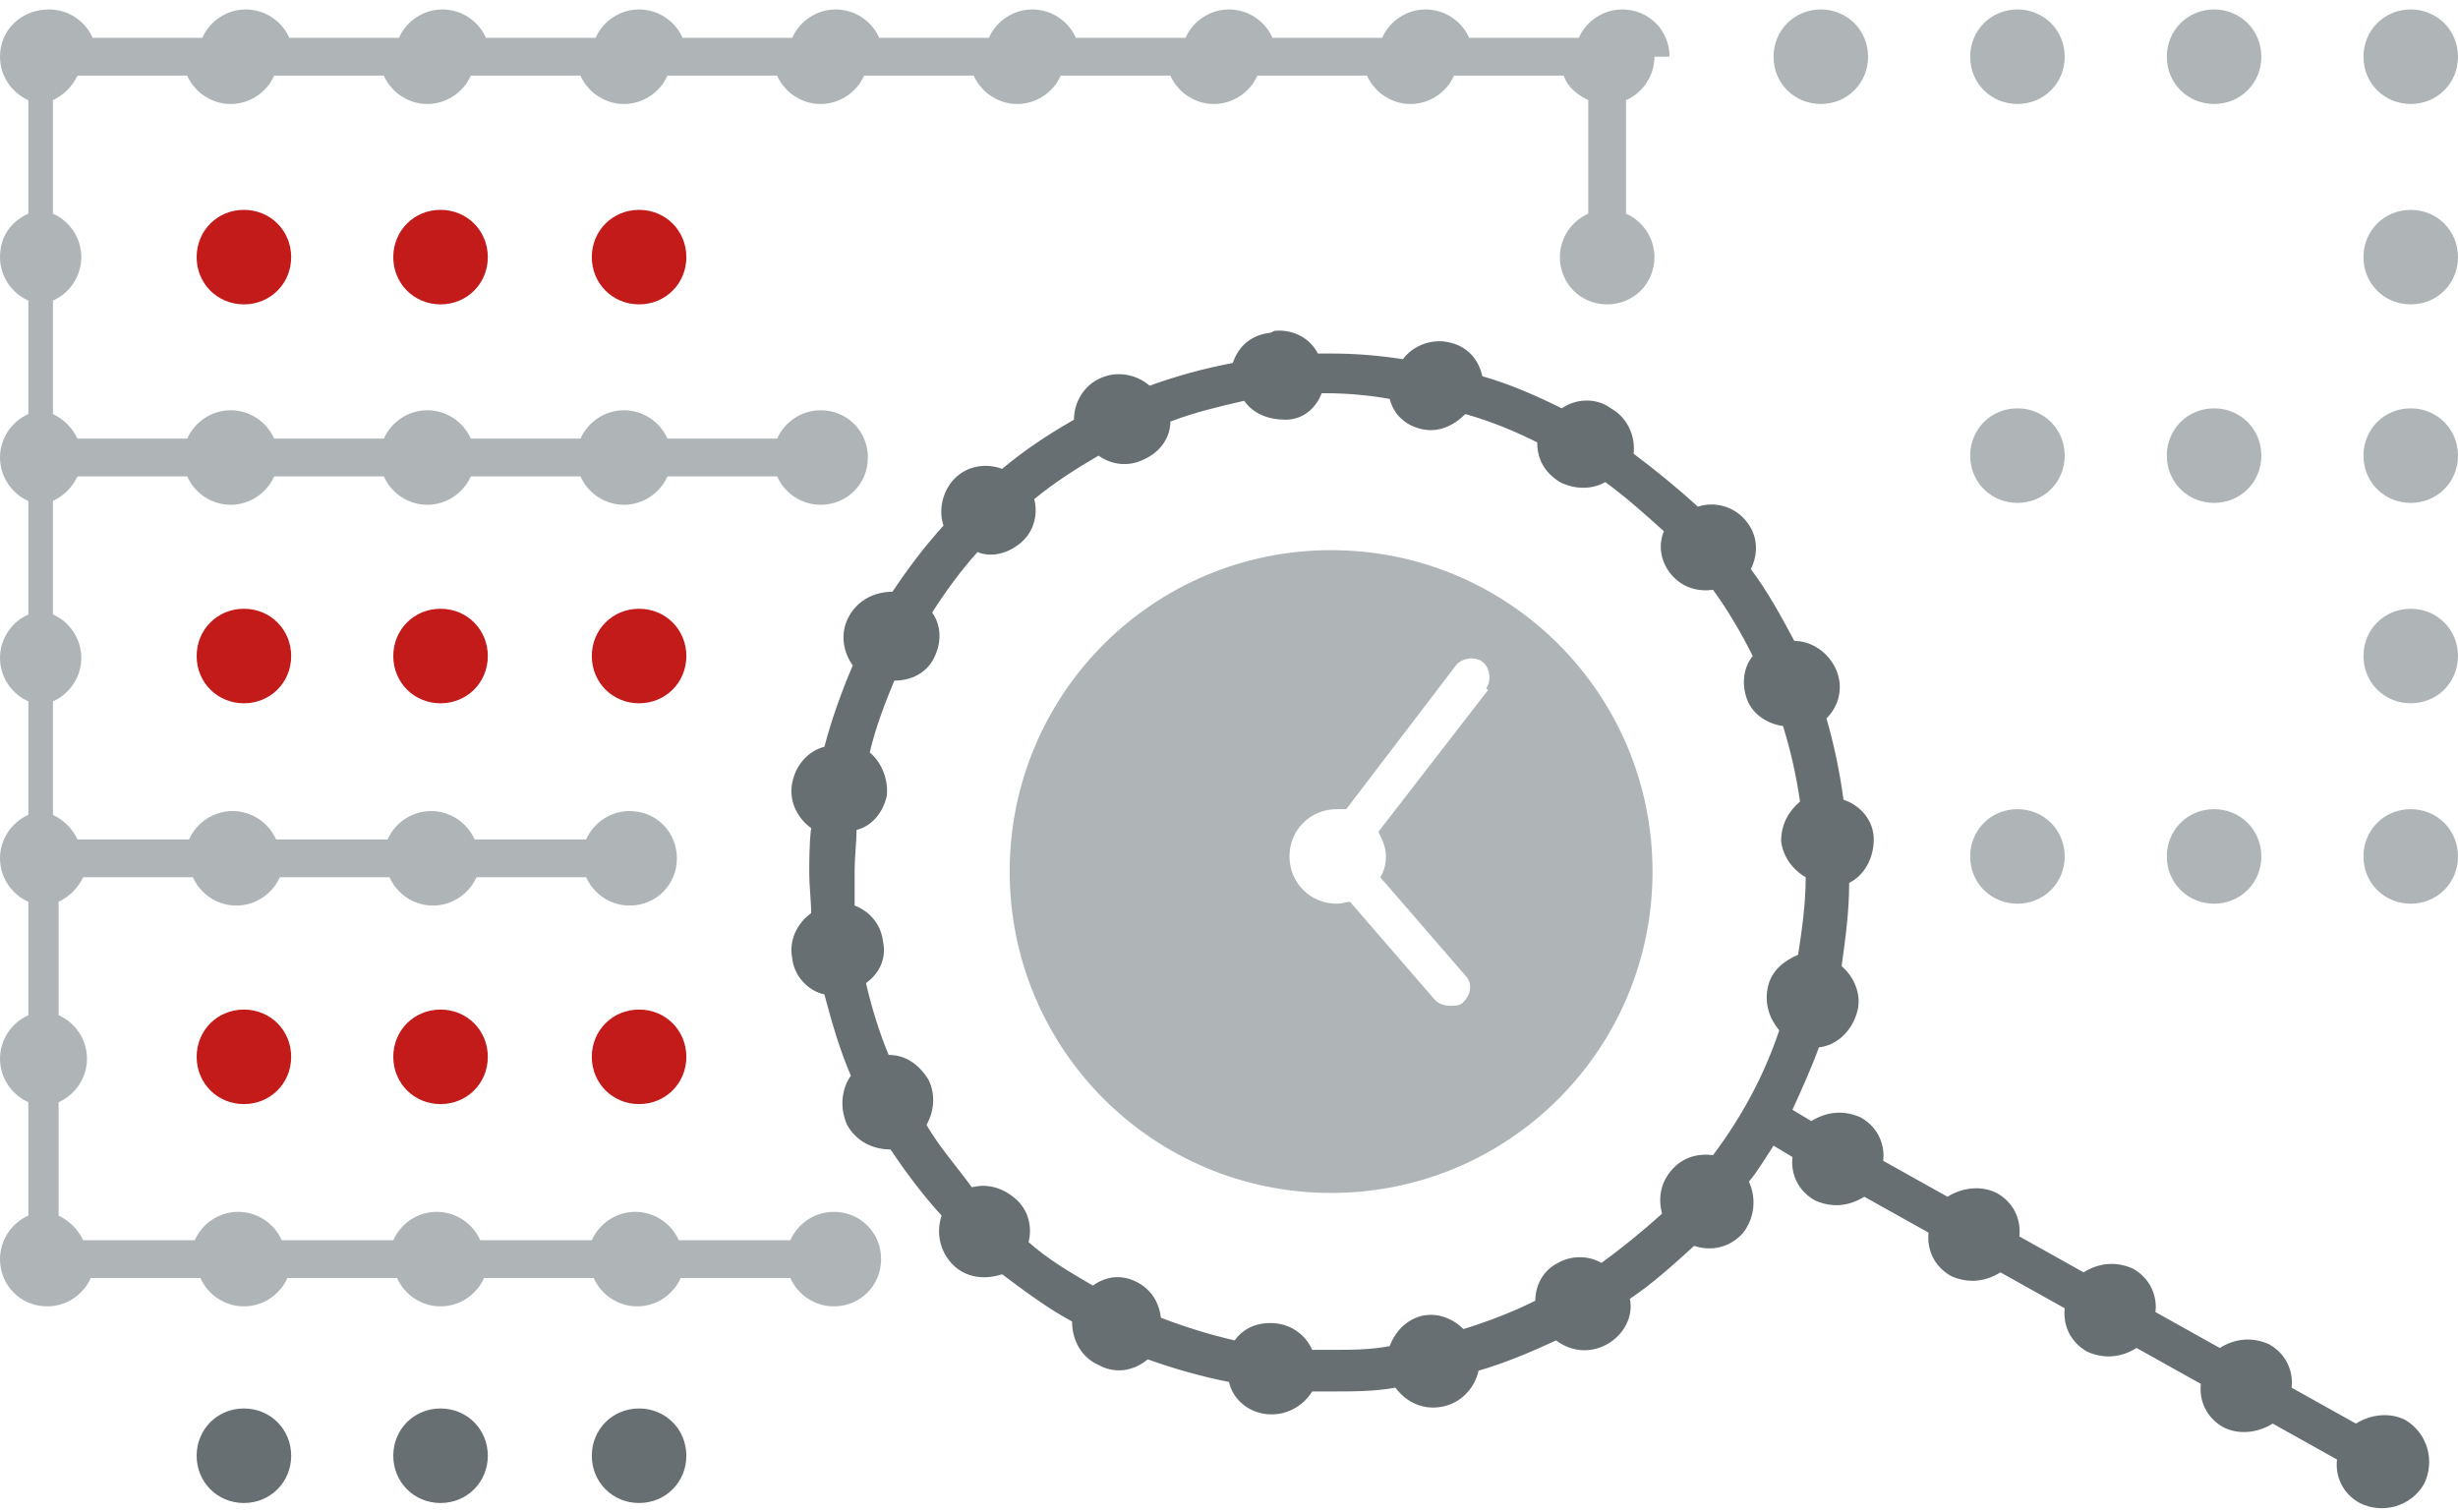
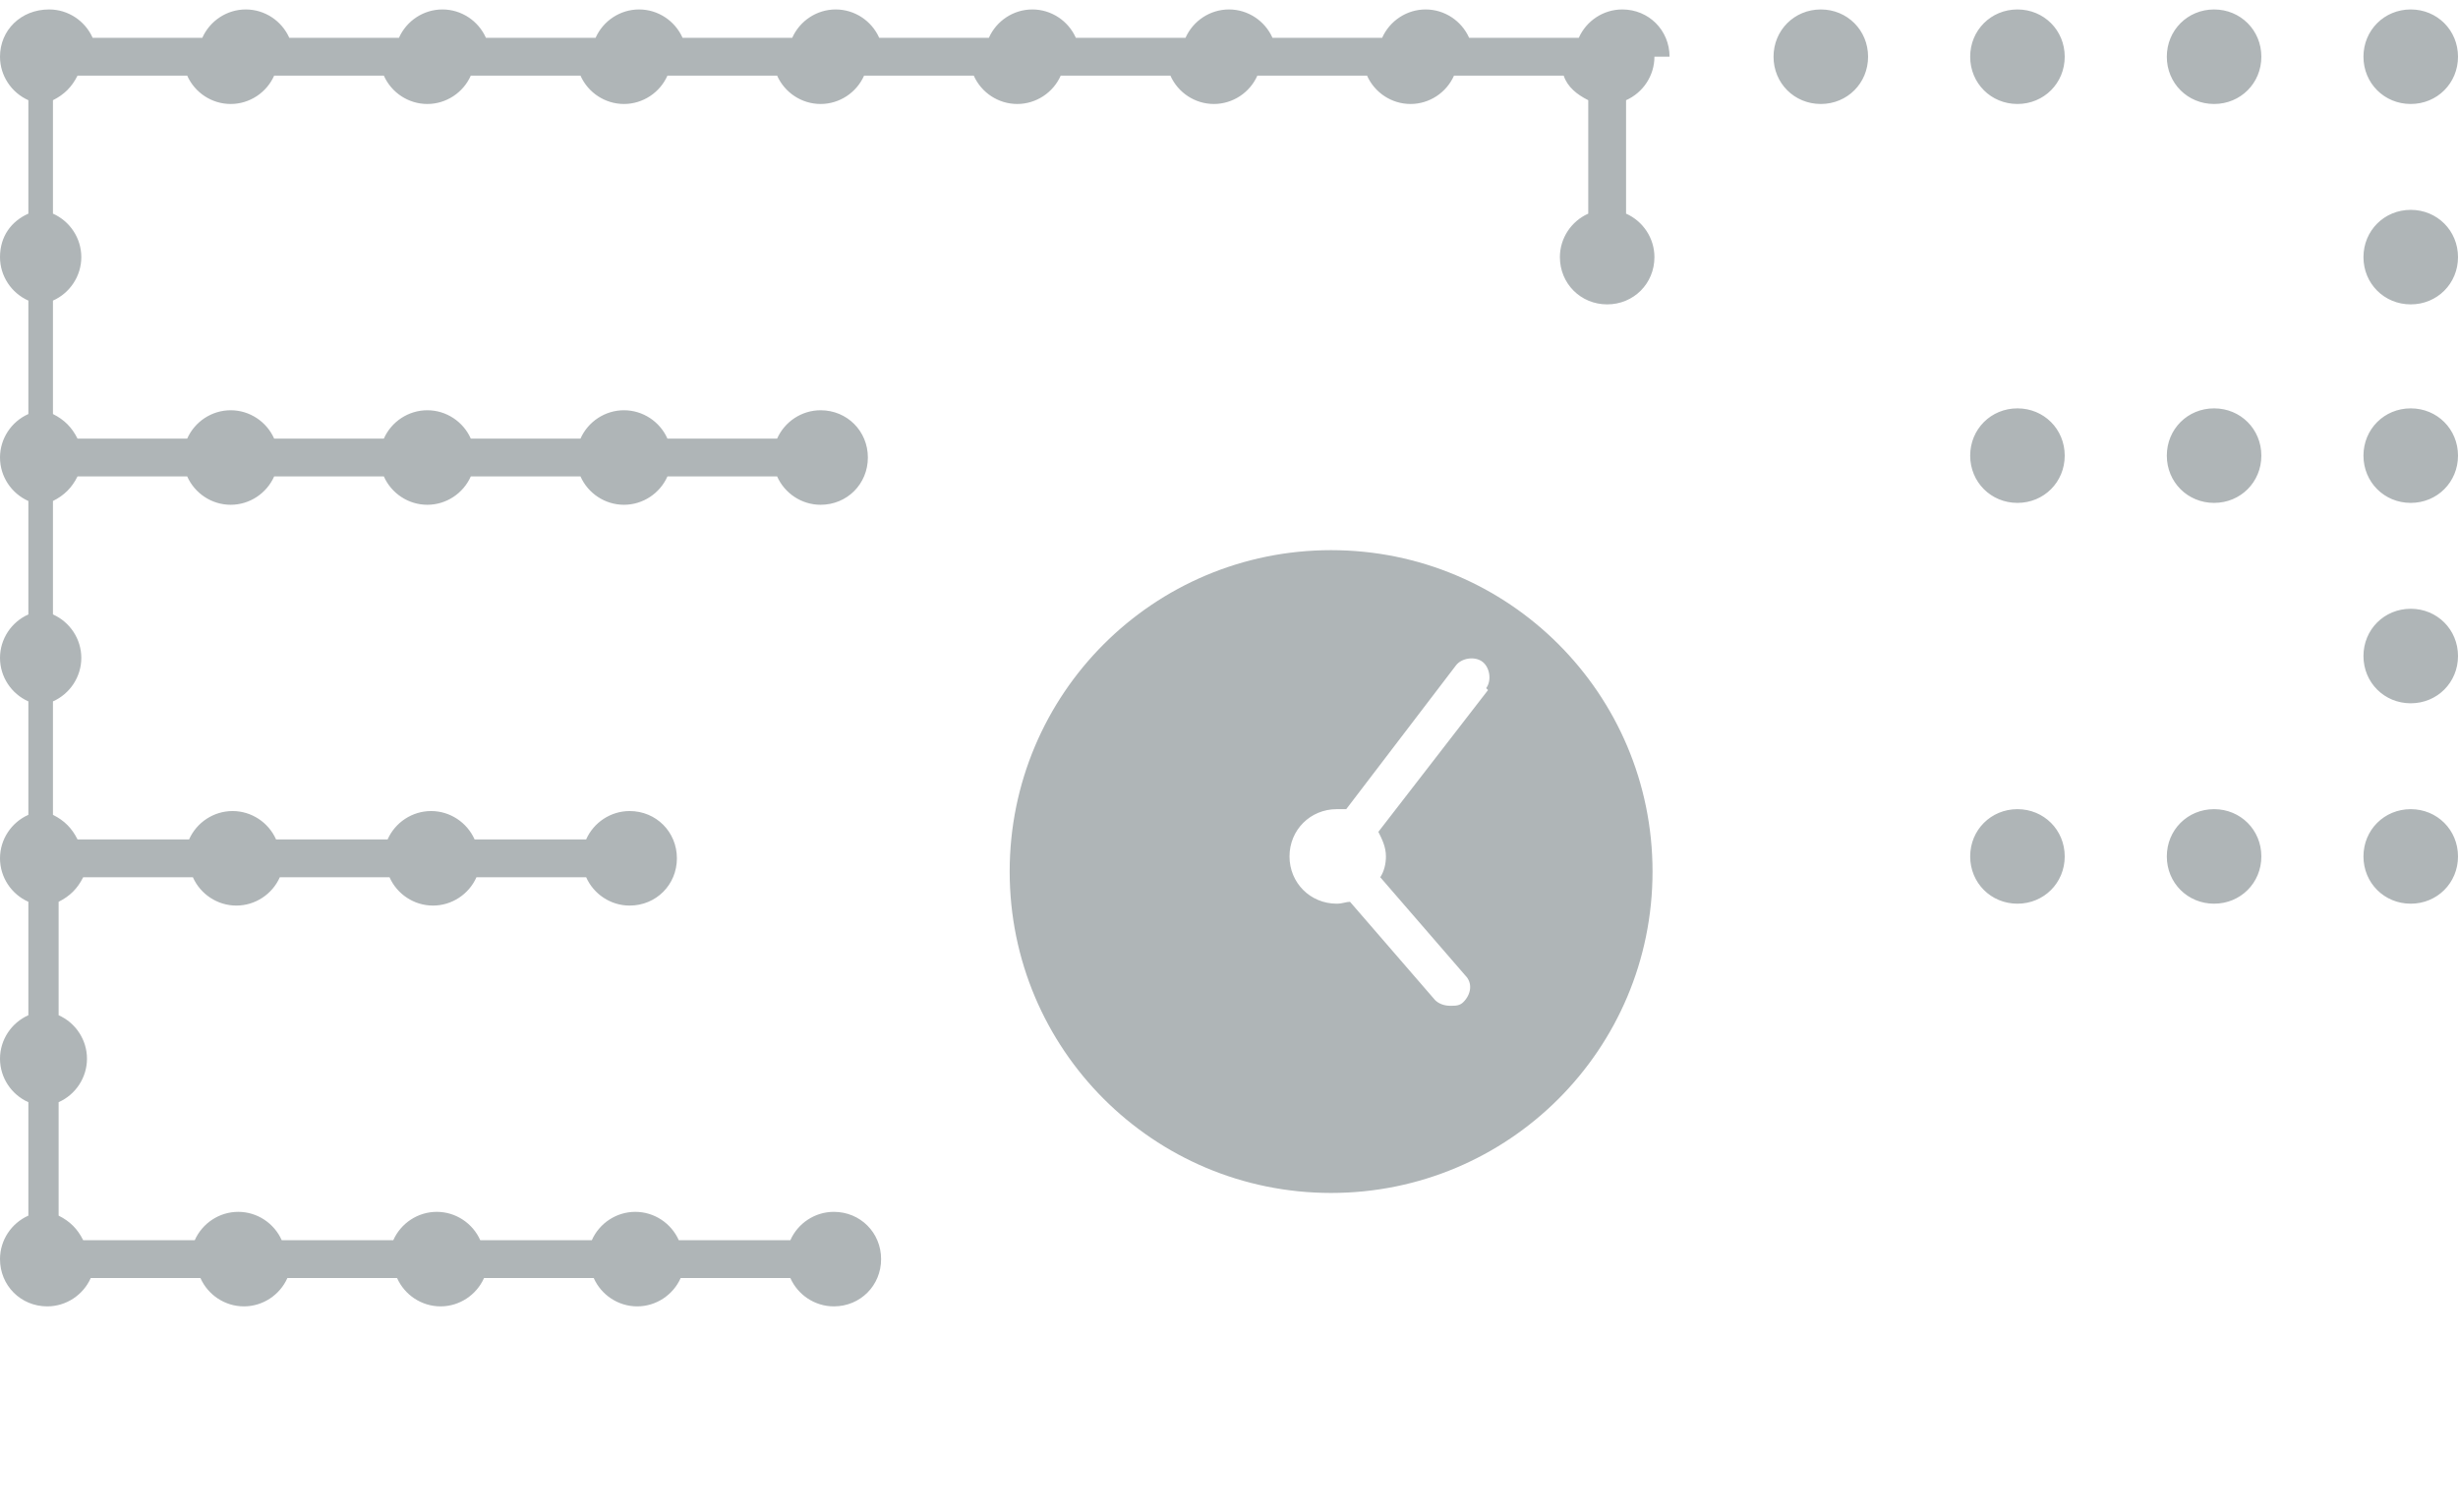
<svg xmlns="http://www.w3.org/2000/svg" version="1.1" viewBox="0 0 130 80">
  <defs>
    <style>
      .cls-1 {
        fill: #676f72;
      }

      .cls-1, .cls-2 {
        fill-rule: evenodd;
      }

      .cls-1, .cls-2, .cls-3 {
        stroke-width: 0px;
      }

      .cls-2 {
        fill: #c31a1a;
      }

      .cls-3 {
        fill: #afb5b7;
      }
    </style>
  </defs>
-   <path id="Red" class="cls-2" d="M33.8,11.1c1.4,0,2.5,1.1,2.5,2.5,0,1.4-1.1,2.5-2.5,2.5-1.4,0-2.5-1.1-2.5-2.5,0-1.4,1.1-2.5,2.5-2.5M23.3,11.1c1.4,0,2.5,1.1,2.5,2.5,0,1.4-1.1,2.5-2.5,2.5-1.4,0-2.5-1.1-2.5-2.5,0-1.4,1.1-2.5,2.5-2.5M12.9,11.1c1.4,0,2.5,1.1,2.5,2.5,0,1.4-1.1,2.5-2.5,2.5-1.4,0-2.5-1.1-2.5-2.5,0-1.4,1.1-2.5,2.5-2.5M33.8,53.4c1.4,0,2.5,1.1,2.5,2.5,0,1.4-1.1,2.5-2.5,2.5-1.4,0-2.5-1.1-2.5-2.5s1.1-2.5,2.5-2.5M23.3,53.4c1.4,0,2.5,1.1,2.5,2.5,0,1.4-1.1,2.5-2.5,2.5-1.4,0-2.5-1.1-2.5-2.5s1.1-2.5,2.5-2.5M12.9,53.4c1.4,0,2.5,1.1,2.5,2.5,0,1.4-1.1,2.5-2.5,2.5-1.4,0-2.5-1.1-2.5-2.5,0-1.4,1.1-2.5,2.5-2.5M33.8,32.2c1.4,0,2.5,1.1,2.5,2.5s-1.1,2.5-2.5,2.5-2.5-1.1-2.5-2.5,1.1-2.5,2.5-2.5M23.3,32.2c1.4,0,2.5,1.1,2.5,2.5s-1.1,2.5-2.5,2.5c-1.4,0-2.5-1.1-2.5-2.5s1.1-2.5,2.5-2.5M12.9,32.2c1.4,0,2.5,1.1,2.5,2.5,0,1.4-1.1,2.5-2.5,2.5-1.4,0-2.5-1.1-2.5-2.5,0-1.4,1.1-2.5,2.5-2.5" />
-   <path id="Dark_Gray" data-name="Dark Gray" class="cls-1" d="M70.5,20.8c-.2,0-.4,0-.6,0-.3.8-1,1.4-1.9,1.4-.9,0-1.7-.3-2.2-1-1.3.3-2.6.6-3.9,1.1,0,.8-.5,1.6-1.4,2-.8.4-1.7.3-2.4-.2-1.2.7-2.3,1.4-3.4,2.3.2.8,0,1.7-.7,2.3-.7.6-1.6.8-2.3.5-.9,1-1.7,2.1-2.4,3.2.5.7.5,1.6.1,2.4-.4.8-1.2,1.2-2.1,1.2-.5,1.2-1,2.5-1.3,3.8.6.5,1,1.4.9,2.3-.2.9-.8,1.6-1.6,1.8,0,.7-.1,1.4-.1,2.1s0,1.3,0,1.9c.8.3,1.4,1,1.5,1.9.2.9-.2,1.7-.9,2.2.3,1.3.7,2.6,1.2,3.8.9,0,1.6.5,2.1,1.3.4.8.3,1.7-.1,2.4.7,1.2,1.6,2.2,2.4,3.3.8-.2,1.6,0,2.3.6.7.6.9,1.5.7,2.3,1,.9,2.2,1.6,3.4,2.3.7-.5,1.5-.6,2.3-.2.8.4,1.2,1.1,1.3,1.9,1.3.5,2.6.9,3.9,1.2.5-.7,1.3-1,2.2-.9.9.1,1.6.7,1.9,1.4h0c.3,0,.6,0,1,0,1,0,2.1,0,3.1-.2.3-.8.9-1.4,1.7-1.6.9-.2,1.7.2,2.2.7,1.3-.4,2.6-.9,3.8-1.5,0-.8.4-1.6,1.2-2,.7-.4,1.6-.4,2.3,0,1.1-.8,2.2-1.7,3.2-2.6-.2-.8-.1-1.6.5-2.3.6-.7,1.4-.9,2.2-.8,1.5-2,2.7-4.2,3.5-6.6-.5-.6-.8-1.4-.6-2.3s.9-1.4,1.6-1.7c.2-1.3.4-2.7.4-4.1-.7-.4-1.2-1.1-1.3-1.9,0-.9.4-1.6,1-2.1-.2-1.4-.5-2.7-.9-4-.8-.1-1.6-.6-1.9-1.4-.3-.8-.2-1.7.3-2.3-.6-1.2-1.3-2.4-2.1-3.5-.8.1-1.6-.1-2.2-.8-.6-.7-.7-1.6-.4-2.3-1-.9-2-1.8-3.1-2.6-.7.4-1.6.4-2.4,0-.8-.5-1.2-1.2-1.2-2.1-1.2-.6-2.4-1.1-3.8-1.5-.6.6-1.4,1-2.3.8-.9-.2-1.5-.8-1.7-1.6-1.1-.2-2.3-.3-3.4-.3ZM67.4,17.5c1-.1,1.9.4,2.3,1.2.2,0,.5,0,.7,0,1.3,0,2.5.1,3.8.3.5-.7,1.5-1.1,2.4-.9,1,.2,1.6.9,1.8,1.8,1.4.4,2.8,1,4.2,1.7.7-.5,1.8-.6,2.6,0,.9.5,1.3,1.5,1.2,2.4,1.2.9,2.3,1.8,3.4,2.8.9-.3,1.9,0,2.5.7.7.8.7,1.8.3,2.6.9,1.2,1.6,2.5,2.3,3.8.9,0,1.8.6,2.2,1.5.4.9.2,1.9-.5,2.6.4,1.4.7,2.8.9,4.3.9.3,1.6,1.1,1.6,2.1h0c0,1-.5,1.9-1.3,2.3,0,1.5-.2,3-.4,4.4.7.6,1.1,1.6.8,2.5-.3,1-1.1,1.7-2,1.8-.4,1.1-.9,2.2-1.4,3.3l1,.6c.8-.5,1.7-.6,2.6-.2.9.5,1.3,1.4,1.2,2.3l3.4,1.9c.8-.5,1.8-.6,2.6-.2.9.5,1.3,1.4,1.2,2.3l3.4,1.9c.8-.5,1.7-.6,2.6-.2.9.5,1.3,1.4,1.2,2.3l3.4,1.9c.8-.5,1.7-.6,2.6-.2.9.5,1.3,1.4,1.2,2.3l3.4,1.9c.8-.5,1.8-.6,2.6-.2h0c1.2.7,1.6,2.2,1,3.4-.7,1.2-2.2,1.6-3.4,1-.9-.5-1.3-1.4-1.2-2.3l-3.4-1.9c-.8.5-1.8.6-2.6.2-.9-.5-1.3-1.4-1.2-2.3l-3.4-1.9c-.8.5-1.7.6-2.6.2-.9-.5-1.3-1.4-1.2-2.3l-3.4-1.9c-.8.5-1.7.6-2.6.2-.9-.5-1.3-1.4-1.2-2.3l-3.4-1.9c-.8.5-1.7.6-2.6.2-.9-.5-1.3-1.4-1.2-2.3l-1-.6c-.4.6-.8,1.3-1.3,1.9.4.9.3,1.9-.3,2.7-.7.8-1.7,1-2.6.7-1.1,1-2.2,2-3.4,2.8.2.9-.3,1.9-1.2,2.4s-1.9.4-2.7-.2c-1.3.6-2.7,1.2-4.1,1.6-.2.9-.9,1.7-1.9,1.9-1,.2-1.9-.2-2.5-1-1.1.2-2.2.2-3.4.2s-.7,0-1,0c-.5.8-1.4,1.3-2.4,1.2-1-.1-1.8-.8-2-1.7-1.5-.3-2.9-.7-4.3-1.2-.7.6-1.7.8-2.6.3-.9-.4-1.4-1.3-1.4-2.3-1.3-.7-2.5-1.6-3.7-2.5-.9.3-1.9.2-2.6-.5-.7-.7-.9-1.7-.6-2.6-1-1.1-1.9-2.3-2.7-3.5-.9,0-1.8-.4-2.3-1.3-.4-.9-.3-1.9.2-2.6-.6-1.4-1-2.8-1.4-4.3-.9-.2-1.6-1-1.7-1.9-.2-1,.3-1.9,1-2.4,0-.7-.1-1.4-.1-2.1s0-1.6.1-2.4c-.7-.5-1.2-1.4-1-2.4.2-1,.9-1.7,1.7-1.9.4-1.5.9-2.9,1.5-4.3-.5-.7-.7-1.7-.2-2.6.5-.9,1.4-1.3,2.3-1.3.8-1.2,1.7-2.4,2.7-3.5-.3-.9,0-1.9.6-2.5.7-.7,1.7-.8,2.5-.5,1.2-1,2.4-1.8,3.8-2.6,0-.9.5-1.8,1.4-2.2.9-.4,1.9-.2,2.6.4,1.4-.5,2.8-.9,4.4-1.2.3-.9,1-1.5,2-1.6ZM33.8,74.5c1.4,0,2.5,1.1,2.5,2.5s-1.1,2.5-2.5,2.5c-1.4,0-2.5-1.1-2.5-2.5s1.1-2.5,2.5-2.5M23.3,74.5c1.4,0,2.5,1.1,2.5,2.5s-1.1,2.5-2.5,2.5c-1.4,0-2.5-1.1-2.5-2.5s1.1-2.5,2.5-2.5M12.9,74.5c1.4,0,2.5,1.1,2.5,2.5,0,1.4-1.1,2.5-2.5,2.5-1.4,0-2.5-1.1-2.5-2.5,0-1.4,1.1-2.5,2.5-2.5" />
  <path id="Light_Gray" data-name="Light Gray" class="cls-3" d="M119.6,45.3c0,1.4-1.1,2.5-2.5,2.5-1.4,0-2.5-1.1-2.5-2.5,0-1.4,1.1-2.5,2.5-2.5,1.4,0,2.5,1.1,2.5,2.5ZM117.1.5c-1.4,0-2.5,1.1-2.5,2.5,0,1.4,1.1,2.5,2.5,2.5,1.4,0,2.5-1.1,2.5-2.5,0-1.4-1.1-2.5-2.5-2.5ZM117.1,21.6c-1.4,0-2.5,1.1-2.5,2.5,0,1.4,1.1,2.5,2.5,2.5,1.4,0,2.5-1.1,2.5-2.5,0-1.4-1.1-2.5-2.5-2.5ZM127.5,11.1c-1.4,0-2.5,1.1-2.5,2.5,0,1.4,1.1,2.5,2.5,2.5,1.4,0,2.5-1.1,2.5-2.5,0-1.4-1.1-2.5-2.5-2.5ZM127.5,32.2c-1.4,0-2.5,1.1-2.5,2.5s1.1,2.5,2.5,2.5c1.4,0,2.5-1.1,2.5-2.5,0-1.4-1.1-2.5-2.5-2.5ZM127.5,42.8c-1.4,0-2.5,1.1-2.5,2.5,0,1.4,1.1,2.5,2.5,2.5,1.4,0,2.5-1.1,2.5-2.5,0-1.4-1.1-2.5-2.5-2.5ZM127.5,21.6c-1.4,0-2.5,1.1-2.5,2.5,0,1.4,1.1,2.5,2.5,2.5,1.4,0,2.5-1.1,2.5-2.5,0-1.4-1.1-2.5-2.5-2.5ZM88.3,3c0-1.4-1.1-2.5-2.5-2.5-1,0-1.9.6-2.3,1.5h-5.8c-.4-.9-1.3-1.5-2.3-1.5-1,0-1.9.6-2.3,1.5h-5.8c-.4-.9-1.3-1.5-2.3-1.5-1,0-1.9.6-2.3,1.5h-5.8c-.4-.9-1.3-1.5-2.3-1.5-1,0-1.9.6-2.3,1.5h-5.8c-.4-.9-1.3-1.5-2.3-1.5-1,0-1.9.6-2.3,1.5h-5.8c-.4-.9-1.3-1.5-2.3-1.5-1,0-1.9.6-2.3,1.5h-5.8c-.4-.9-1.3-1.5-2.3-1.5-1,0-1.9.6-2.3,1.5h-5.8c-.4-.9-1.3-1.5-2.3-1.5-1,0-1.9.6-2.3,1.5h-5.8c-.4-.9-1.3-1.5-2.3-1.5C1.1.5,0,1.6,0,3c0,1,.6,1.9,1.5,2.3v6C.6,11.7,0,12.5,0,13.6c0,1,.6,1.9,1.5,2.3v6c-.9.4-1.5,1.3-1.5,2.3,0,1,.6,1.9,1.5,2.3v6c-.9.4-1.5,1.3-1.5,2.3,0,1,.6,1.9,1.5,2.3v6c-.9.4-1.5,1.3-1.5,2.3,0,1,.6,1.9,1.5,2.3v6c-.9.4-1.5,1.3-1.5,2.3,0,1,.6,1.9,1.5,2.3v6c-.9.4-1.5,1.3-1.5,2.3,0,1.4,1.1,2.5,2.5,2.5,1,0,1.9-.6,2.3-1.5h5.8c.4.9,1.3,1.5,2.3,1.5,1,0,1.9-.6,2.3-1.5h5.8c.4.9,1.3,1.5,2.3,1.5,1,0,1.9-.6,2.3-1.5h5.8c.4.9,1.3,1.5,2.3,1.5,1,0,1.9-.6,2.3-1.5h5.8c.4.9,1.3,1.5,2.3,1.5,1.4,0,2.5-1.1,2.5-2.5,0-1.4-1.1-2.5-2.5-2.5-1,0-1.9.6-2.3,1.5h-5.9c-.4-.9-1.3-1.5-2.3-1.5-1,0-1.9.6-2.3,1.5h-5.9c-.4-.9-1.3-1.5-2.3-1.5-1,0-1.9.6-2.3,1.5h-5.9c-.4-.9-1.3-1.5-2.3-1.5-1,0-1.9.6-2.3,1.5h-5.9c-.3-.6-.7-1-1.3-1.3v-6c.9-.4,1.5-1.3,1.5-2.3,0-1-.6-1.9-1.5-2.3v-6c.6-.3,1-.7,1.3-1.3h5.8c.4.9,1.3,1.5,2.3,1.5,1,0,1.9-.6,2.3-1.5h5.8c.4.9,1.3,1.5,2.3,1.5,1,0,1.9-.6,2.3-1.5h5.8c.4.9,1.3,1.5,2.3,1.5,1.4,0,2.5-1.1,2.5-2.5s-1.1-2.5-2.5-2.5c-1,0-1.9.6-2.3,1.5h-5.9c-.4-.9-1.3-1.5-2.3-1.5-1,0-1.9.6-2.3,1.5h-5.9c-.4-.9-1.3-1.5-2.3-1.5-1,0-1.9.6-2.3,1.5h-5.9c-.3-.6-.7-1-1.3-1.3v-6c.9-.4,1.5-1.3,1.5-2.3,0-1-.6-1.9-1.5-2.3v-6c.6-.3,1-.7,1.3-1.3h5.8c.4.9,1.3,1.5,2.3,1.5,1,0,1.9-.6,2.3-1.5h5.8c.4.9,1.3,1.5,2.3,1.5,1,0,1.9-.6,2.3-1.5h5.8c.4.9,1.3,1.5,2.3,1.5,1,0,1.9-.6,2.3-1.5h5.8c.4.9,1.3,1.5,2.3,1.5,1.4,0,2.5-1.1,2.5-2.5,0-1.4-1.1-2.5-2.5-2.5-1,0-1.9.6-2.3,1.5h-5.8c-.4-.9-1.3-1.5-2.3-1.5-1,0-1.9.6-2.3,1.5h-5.8c-.4-.9-1.3-1.5-2.3-1.5-1,0-1.9.6-2.3,1.5h-5.8c-.4-.9-1.3-1.5-2.3-1.5-1,0-1.9.6-2.3,1.5h-5.8c-.3-.6-.7-1-1.3-1.3v-6c.9-.4,1.5-1.3,1.5-2.3,0-1-.6-1.9-1.5-2.3v-6c.6-.3,1-.7,1.3-1.3h5.8c.4.9,1.3,1.5,2.3,1.5,1,0,1.9-.6,2.3-1.5h5.8c.4.9,1.3,1.5,2.3,1.5,1,0,1.9-.6,2.3-1.5h5.8c.4.9,1.3,1.5,2.3,1.5,1,0,1.9-.6,2.3-1.5h5.8c.4.9,1.3,1.5,2.3,1.5,1,0,1.9-.6,2.3-1.5h5.8c.4.9,1.3,1.5,2.3,1.5,1,0,1.9-.6,2.3-1.5h5.8c.4.9,1.3,1.5,2.3,1.5,1,0,1.9-.6,2.3-1.5h5.8c.4.9,1.3,1.5,2.3,1.5,1,0,1.9-.6,2.3-1.5h5.8c.2.6.7,1,1.3,1.3v6c-.9.4-1.5,1.3-1.5,2.3,0,1.4,1.1,2.5,2.5,2.5,1.4,0,2.5-1.1,2.5-2.5,0-1-.6-1.9-1.5-2.3v-6c.9-.4,1.5-1.3,1.5-2.3ZM127.5,5.5c1.4,0,2.5-1.1,2.5-2.5,0-1.4-1.1-2.5-2.5-2.5-1.4,0-2.5,1.1-2.5,2.5s1.1,2.5,2.5,2.5ZM96.3.5c-1.4,0-2.5,1.1-2.5,2.5s1.1,2.5,2.5,2.5c1.4,0,2.5-1.1,2.5-2.5s-1.1-2.5-2.5-2.5ZM106.7.5c-1.4,0-2.5,1.1-2.5,2.5,0,1.4,1.1,2.5,2.5,2.5,1.4,0,2.5-1.1,2.5-2.5,0-1.4-1.1-2.5-2.5-2.5ZM106.7,21.6c-1.4,0-2.5,1.1-2.5,2.5,0,1.4,1.1,2.5,2.5,2.5,1.4,0,2.5-1.1,2.5-2.5,0-1.4-1.1-2.5-2.5-2.5ZM106.7,42.8c-1.4,0-2.5,1.1-2.5,2.5,0,1.4,1.1,2.5,2.5,2.5,1.4,0,2.5-1.1,2.5-2.5,0-1.4-1.1-2.5-2.5-2.5ZM70.4,29.1c-9.4,0-17,7.6-17,17s7.6,17,17,17,17-7.6,17-17-7.6-17-17-17ZM78.7,36.5l-5.8,7.5c.2.4.4.8.4,1.3,0,.4-.1.8-.3,1.1l4.5,5.2c.4.4.3,1-.1,1.4-.2.2-.4.2-.7.2s-.6-.1-.8-.3l-4.5-5.2c-.2,0-.4.1-.7.1-1.4,0-2.5-1.1-2.5-2.5,0-1.4,1.1-2.5,2.5-2.5.2,0,.4,0,.5,0l5.8-7.6c.3-.4,1-.5,1.4-.2.4.3.5,1,.2,1.4Z" />
</svg>